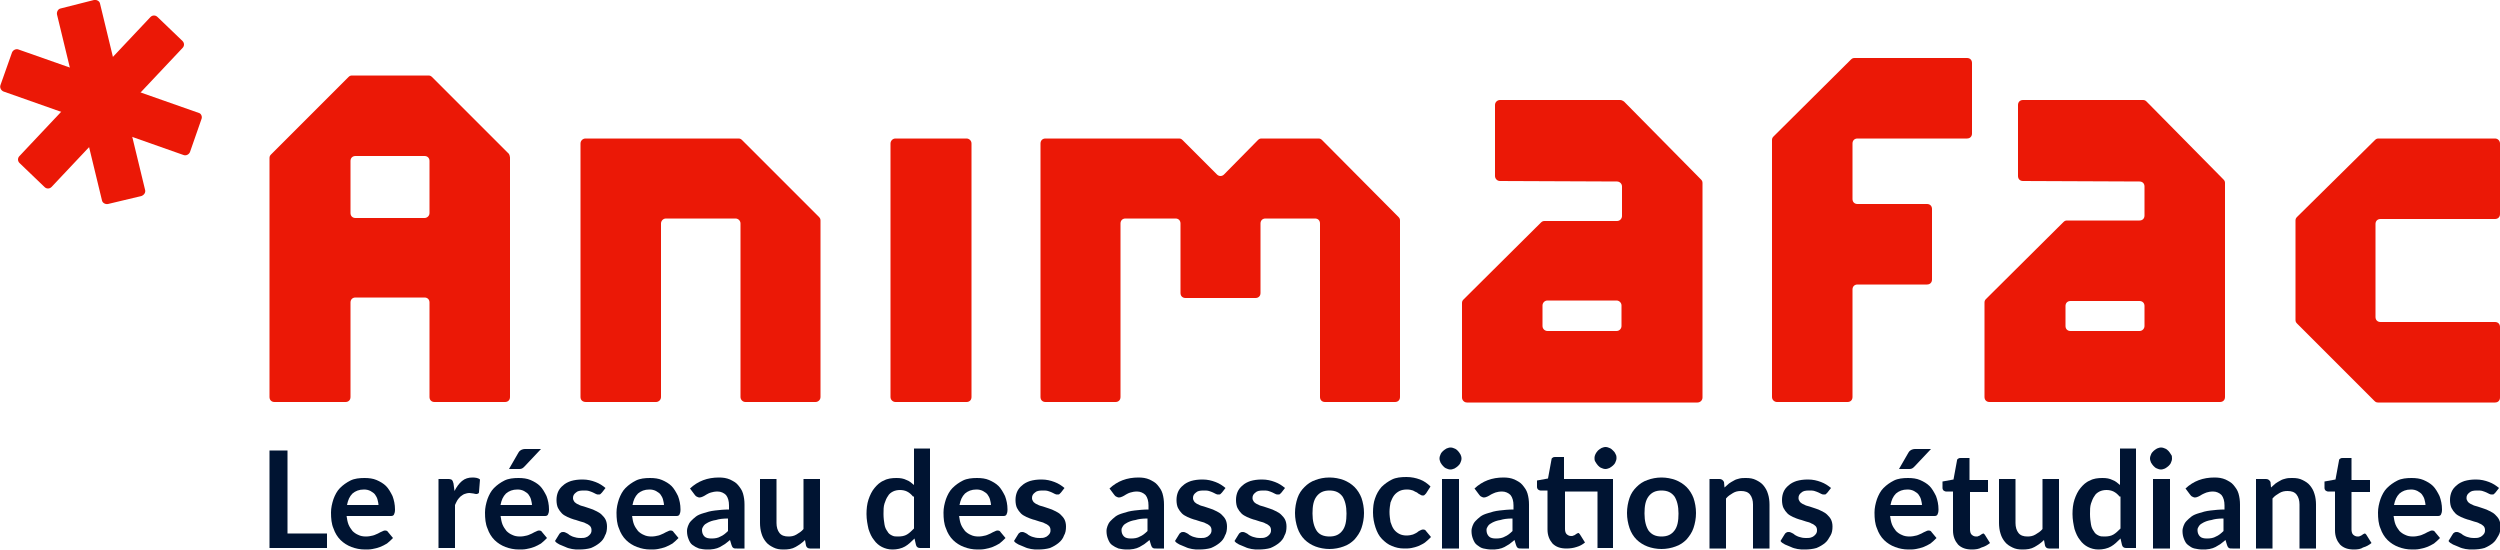
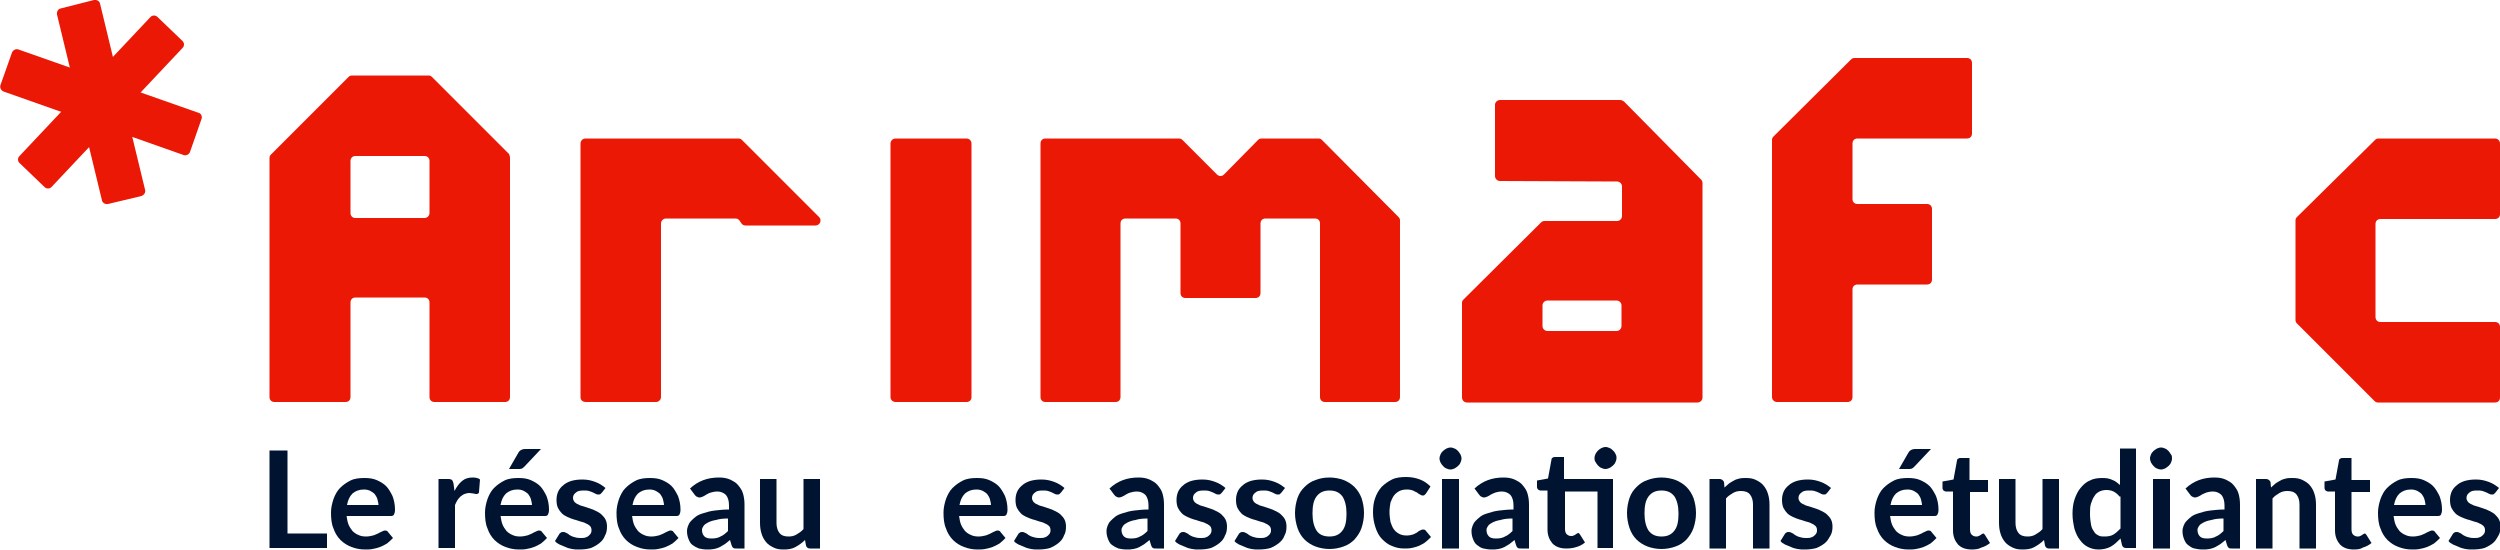
<svg xmlns="http://www.w3.org/2000/svg" version="1.1" id="Calque_1" x="0px" y="0px" viewBox="0 0 500 109.9" style="enable-background:new 0 0 500 109.9;" xml:space="preserve">
  <style type="text/css">
	.st0{fill:#001432;}
	.st1{fill:#EB1806;}
</style>
  <g>
    <g>
      <path class="st0" d="M65.4,106.6v3H53.9V90.1h3.6v16.6H65.4z" />
      <path class="st0" d="M69.3,103.1c0.1,0.7,0.2,1.3,0.4,1.8c0.2,0.5,0.5,0.9,0.8,1.3c0.3,0.3,0.7,0.6,1.2,0.8    c0.4,0.2,0.9,0.3,1.5,0.3c0.5,0,1-0.1,1.4-0.2c0.4-0.1,0.7-0.3,1-0.4c0.3-0.2,0.6-0.3,0.8-0.4c0.2-0.1,0.4-0.2,0.6-0.2    c0.3,0,0.5,0.1,0.6,0.3l1,1.2c-0.4,0.4-0.8,0.8-1.2,1.1c-0.5,0.3-0.9,0.5-1.4,0.7c-0.5,0.2-1,0.3-1.5,0.4c-0.5,0.1-1,0.1-1.5,0.1    c-1,0-1.9-0.2-2.7-0.5c-0.8-0.3-1.6-0.8-2.2-1.4c-0.6-0.6-1.1-1.4-1.4-2.3c-0.4-0.9-0.5-2-0.5-3.2c0-0.9,0.2-1.8,0.5-2.7    c0.3-0.8,0.7-1.6,1.3-2.2s1.3-1.1,2.1-1.5c0.8-0.4,1.8-0.5,2.8-0.5c0.9,0,1.7,0.1,2.4,0.4c0.7,0.3,1.4,0.7,1.9,1.2    c0.5,0.5,0.9,1.2,1.3,2c0.3,0.8,0.5,1.7,0.5,2.7c0,0.5-0.1,0.8-0.2,1c-0.1,0.2-0.3,0.3-0.6,0.3H69.3z M75.7,101.1    c0-0.4-0.1-0.8-0.2-1.2c-0.1-0.4-0.3-0.7-0.5-1c-0.2-0.3-0.6-0.5-0.9-0.7c-0.4-0.2-0.8-0.3-1.3-0.3c-1,0-1.7,0.3-2.3,0.8    c-0.6,0.6-0.9,1.3-1.1,2.3H75.7z" />
      <path class="st0" d="M90.9,98.2c0.4-0.8,0.9-1.5,1.5-2c0.6-0.5,1.3-0.7,2.1-0.7c0.6,0,1.2,0.1,1.5,0.4l-0.2,2.5    c0,0.2-0.1,0.3-0.2,0.3c-0.1,0.1-0.2,0.1-0.3,0.1c-0.1,0-0.3,0-0.6-0.1c-0.3,0-0.5-0.1-0.8-0.1c-0.4,0-0.7,0.1-1,0.2    c-0.3,0.1-0.5,0.3-0.8,0.5c-0.2,0.2-0.4,0.4-0.6,0.7c-0.2,0.3-0.3,0.6-0.5,1v8.6h-3.3V95.8h2c0.3,0,0.6,0.1,0.7,0.2    c0.1,0.1,0.2,0.3,0.3,0.7L90.9,98.2z" />
      <path class="st0" d="M100.1,103.1c0.1,0.7,0.2,1.3,0.4,1.8c0.2,0.5,0.5,0.9,0.8,1.3c0.3,0.3,0.7,0.6,1.2,0.8    c0.4,0.2,0.9,0.3,1.5,0.3c0.5,0,1-0.1,1.4-0.2c0.4-0.1,0.7-0.3,1-0.4c0.3-0.2,0.6-0.3,0.8-0.4c0.2-0.1,0.4-0.2,0.6-0.2    c0.3,0,0.5,0.1,0.6,0.3l1,1.2c-0.4,0.4-0.8,0.8-1.2,1.1c-0.5,0.3-0.9,0.5-1.4,0.7c-0.5,0.2-1,0.3-1.5,0.4c-0.5,0.1-1,0.1-1.5,0.1    c-1,0-1.9-0.2-2.7-0.5c-0.8-0.3-1.6-0.8-2.2-1.4c-0.6-0.6-1.1-1.4-1.4-2.3c-0.4-0.9-0.5-2-0.5-3.2c0-0.9,0.2-1.8,0.5-2.7    c0.3-0.8,0.7-1.6,1.3-2.2s1.3-1.1,2.1-1.5c0.8-0.4,1.8-0.5,2.8-0.5c0.9,0,1.7,0.1,2.4,0.4c0.7,0.3,1.4,0.7,1.9,1.2    c0.5,0.5,0.9,1.2,1.3,2c0.3,0.8,0.5,1.7,0.5,2.7c0,0.5-0.1,0.8-0.2,1c-0.1,0.2-0.3,0.3-0.6,0.3H100.1z M106.4,101.1    c0-0.4-0.1-0.8-0.2-1.2c-0.1-0.4-0.3-0.7-0.5-1c-0.2-0.3-0.6-0.5-0.9-0.7c-0.4-0.2-0.8-0.3-1.3-0.3c-1,0-1.7,0.3-2.3,0.8    c-0.6,0.6-0.9,1.3-1.1,2.3H106.4z M108.2,89.8l-3.3,3.5c-0.2,0.2-0.3,0.3-0.5,0.4c-0.2,0.1-0.4,0.1-0.6,0.1h-2l1.9-3.3    c0.1-0.2,0.3-0.4,0.5-0.5c0.2-0.1,0.5-0.2,0.8-0.2H108.2z" />
      <path class="st0" d="M120.4,98.5c-0.1,0.1-0.2,0.2-0.3,0.3c-0.1,0.1-0.2,0.1-0.4,0.1c-0.2,0-0.3,0-0.5-0.1    c-0.2-0.1-0.4-0.2-0.6-0.3c-0.2-0.1-0.5-0.2-0.8-0.3c-0.3-0.1-0.7-0.1-1.1-0.1c-0.7,0-1.2,0.1-1.5,0.4c-0.4,0.3-0.6,0.6-0.6,1.1    c0,0.3,0.1,0.5,0.3,0.8c0.2,0.2,0.5,0.4,0.8,0.5c0.3,0.2,0.7,0.3,1.1,0.4c0.4,0.1,0.8,0.3,1.2,0.4c0.4,0.1,0.8,0.3,1.2,0.5    c0.4,0.2,0.8,0.4,1.1,0.7c0.3,0.3,0.6,0.6,0.8,1c0.2,0.4,0.3,0.9,0.3,1.4c0,0.7-0.1,1.3-0.4,1.8c-0.2,0.6-0.6,1.1-1.1,1.5    c-0.5,0.4-1,0.7-1.7,1c-0.7,0.2-1.5,0.3-2.4,0.3c-0.5,0-0.9,0-1.4-0.1s-0.9-0.2-1.3-0.4c-0.4-0.2-0.8-0.3-1.2-0.5    c-0.4-0.2-0.7-0.4-0.9-0.7l0.8-1.3c0.1-0.2,0.2-0.3,0.4-0.4c0.1-0.1,0.3-0.1,0.5-0.1c0.2,0,0.4,0.1,0.6,0.2    c0.2,0.1,0.4,0.2,0.6,0.4c0.2,0.1,0.5,0.3,0.9,0.4c0.3,0.1,0.7,0.2,1.3,0.2c0.4,0,0.7,0,1-0.1c0.3-0.1,0.5-0.2,0.7-0.4    c0.2-0.2,0.3-0.3,0.4-0.5c0.1-0.2,0.1-0.4,0.1-0.6c0-0.3-0.1-0.6-0.3-0.8c-0.2-0.2-0.5-0.4-0.8-0.5c-0.3-0.2-0.7-0.3-1.1-0.4    c-0.4-0.1-0.8-0.3-1.3-0.4c-0.4-0.1-0.8-0.3-1.3-0.5c-0.4-0.2-0.8-0.4-1.1-0.7c-0.3-0.3-0.6-0.7-0.8-1.1c-0.2-0.4-0.3-1-0.3-1.6    c0-0.6,0.1-1.1,0.3-1.6c0.2-0.5,0.6-1,1-1.3c0.4-0.4,1-0.7,1.6-0.9c0.7-0.2,1.4-0.3,2.3-0.3c1,0,1.8,0.2,2.6,0.5    c0.8,0.3,1.4,0.7,2,1.2L120.4,98.5z" />
      <path class="st0" d="M126.4,103.1c0.1,0.7,0.2,1.3,0.4,1.8c0.2,0.5,0.5,0.9,0.8,1.3c0.3,0.3,0.7,0.6,1.2,0.8    c0.4,0.2,0.9,0.3,1.5,0.3c0.5,0,1-0.1,1.4-0.2c0.4-0.1,0.7-0.3,1-0.4c0.3-0.2,0.6-0.3,0.8-0.4c0.2-0.1,0.4-0.2,0.6-0.2    c0.3,0,0.5,0.1,0.6,0.3l1,1.2c-0.4,0.4-0.8,0.8-1.2,1.1c-0.5,0.3-0.9,0.5-1.4,0.7c-0.5,0.2-1,0.3-1.5,0.4c-0.5,0.1-1,0.1-1.5,0.1    c-1,0-1.9-0.2-2.7-0.5c-0.8-0.3-1.6-0.8-2.2-1.4c-0.6-0.6-1.1-1.4-1.4-2.3c-0.4-0.9-0.5-2-0.5-3.2c0-0.9,0.2-1.8,0.5-2.7    c0.3-0.8,0.7-1.6,1.3-2.2s1.3-1.1,2.1-1.5c0.8-0.4,1.8-0.5,2.8-0.5c0.9,0,1.7,0.1,2.4,0.4c0.7,0.3,1.4,0.7,1.9,1.2    c0.5,0.5,0.9,1.2,1.3,2c0.3,0.8,0.5,1.7,0.5,2.7c0,0.5-0.1,0.8-0.2,1c-0.1,0.2-0.3,0.3-0.6,0.3H126.4z M132.8,101.1    c0-0.4-0.1-0.8-0.2-1.2c-0.1-0.4-0.3-0.7-0.5-1c-0.2-0.3-0.6-0.5-0.9-0.7c-0.4-0.2-0.8-0.3-1.3-0.3c-1,0-1.7,0.3-2.3,0.8    c-0.6,0.6-0.9,1.3-1.1,2.3H132.8z" />
      <path class="st0" d="M138,97.7c1.6-1.5,3.5-2.2,5.8-2.2c0.8,0,1.5,0.1,2.2,0.4c0.6,0.3,1.2,0.6,1.6,1.1c0.4,0.5,0.8,1,1,1.7    c0.2,0.7,0.3,1.4,0.3,2.2v8.8h-1.5c-0.3,0-0.6,0-0.7-0.1c-0.2-0.1-0.3-0.3-0.4-0.6l-0.3-1c-0.4,0.3-0.7,0.6-1,0.8    c-0.3,0.2-0.7,0.4-1,0.6c-0.4,0.2-0.7,0.3-1.2,0.4s-0.9,0.1-1.4,0.1c-0.6,0-1.1-0.1-1.6-0.2c-0.5-0.2-0.9-0.4-1.3-0.7    c-0.4-0.3-0.6-0.7-0.8-1.2c-0.2-0.5-0.3-1-0.3-1.6c0-0.4,0.1-0.7,0.2-1c0.1-0.3,0.3-0.7,0.6-1c0.3-0.3,0.6-0.6,1-0.9    c0.4-0.3,0.9-0.5,1.6-0.7c0.6-0.2,1.3-0.4,2.2-0.5c0.8-0.1,1.8-0.2,2.8-0.2v-0.8c0-0.9-0.2-1.6-0.6-2.1c-0.4-0.4-1-0.7-1.7-0.7    c-0.5,0-1,0.1-1.3,0.2c-0.4,0.1-0.7,0.3-0.9,0.4c-0.3,0.2-0.5,0.3-0.7,0.4c-0.2,0.1-0.5,0.2-0.7,0.2c-0.2,0-0.4-0.1-0.6-0.2    c-0.2-0.1-0.3-0.3-0.4-0.4L138,97.7z M145.6,103.7c-1,0-1.8,0.1-2.4,0.3c-0.7,0.1-1.2,0.3-1.6,0.5c-0.4,0.2-0.7,0.4-0.9,0.7    c-0.2,0.3-0.3,0.5-0.3,0.8c0,0.6,0.2,1,0.5,1.3c0.3,0.3,0.8,0.4,1.4,0.4c0.7,0,1.3-0.1,1.8-0.4c0.5-0.2,1-0.6,1.5-1.1V103.7z" />
      <path class="st0" d="M164,95.8v13.9h-2c-0.4,0-0.7-0.2-0.8-0.6l-0.2-1.1c-0.6,0.6-1.2,1-1.9,1.4c-0.7,0.4-1.5,0.5-2.4,0.5    c-0.8,0-1.4-0.1-2-0.4c-0.6-0.3-1.1-0.6-1.5-1.1c-0.4-0.5-0.7-1-0.9-1.7c-0.2-0.6-0.3-1.4-0.3-2.1v-8.8h3.3v8.8    c0,0.8,0.2,1.5,0.6,2c0.4,0.5,1,0.7,1.8,0.7c0.6,0,1.1-0.1,1.6-0.4s1-0.6,1.4-1.1v-10H164z" />
-       <path class="st0" d="M186,89.5v20.1h-2c-0.4,0-0.7-0.2-0.8-0.6l-0.3-1.3c-0.6,0.6-1.2,1.2-1.9,1.6s-1.6,0.6-2.5,0.6    c-0.8,0-1.5-0.2-2.1-0.5s-1.2-0.8-1.6-1.4c-0.5-0.6-0.8-1.3-1.1-2.2c-0.2-0.9-0.4-1.9-0.4-3c0-1,0.1-2,0.4-2.9s0.7-1.7,1.2-2.3    s1.1-1.2,1.9-1.5c0.7-0.4,1.6-0.5,2.5-0.5c0.8,0,1.4,0.1,2,0.4c0.6,0.2,1,0.6,1.5,1v-7.3H186z M182.6,99.3c-0.4-0.5-0.8-0.8-1.2-1    c-0.4-0.2-0.9-0.3-1.4-0.3c-0.5,0-1,0.1-1.4,0.3c-0.4,0.2-0.8,0.5-1,0.9c-0.3,0.4-0.5,0.9-0.7,1.5c-0.2,0.6-0.2,1.3-0.2,2.1    c0,0.8,0.1,1.5,0.2,2.1c0.1,0.6,0.3,1,0.6,1.4c0.2,0.4,0.5,0.6,0.9,0.8c0.4,0.2,0.7,0.2,1.2,0.2c0.7,0,1.3-0.1,1.8-0.4    s0.9-0.7,1.4-1.2V99.3z" />
      <path class="st0" d="M191.8,103.1c0.1,0.7,0.2,1.3,0.4,1.8c0.2,0.5,0.5,0.9,0.8,1.3c0.3,0.3,0.7,0.6,1.2,0.8    c0.4,0.2,0.9,0.3,1.5,0.3c0.5,0,1-0.1,1.4-0.2c0.4-0.1,0.7-0.3,1-0.4c0.3-0.2,0.6-0.3,0.8-0.4c0.2-0.1,0.4-0.2,0.6-0.2    c0.3,0,0.5,0.1,0.6,0.3l1,1.2c-0.4,0.4-0.8,0.8-1.2,1.1c-0.5,0.3-0.9,0.5-1.4,0.7c-0.5,0.2-1,0.3-1.5,0.4c-0.5,0.1-1,0.1-1.5,0.1    c-1,0-1.9-0.2-2.7-0.5c-0.8-0.3-1.6-0.8-2.2-1.4c-0.6-0.6-1.1-1.4-1.4-2.3c-0.4-0.9-0.5-2-0.5-3.2c0-0.9,0.2-1.8,0.5-2.7    c0.3-0.8,0.7-1.6,1.3-2.2s1.3-1.1,2.1-1.5c0.8-0.4,1.8-0.5,2.8-0.5c0.9,0,1.7,0.1,2.4,0.4c0.7,0.3,1.4,0.7,1.9,1.2    c0.5,0.5,0.9,1.2,1.3,2c0.3,0.8,0.5,1.7,0.5,2.7c0,0.5-0.1,0.8-0.2,1c-0.1,0.2-0.3,0.3-0.6,0.3H191.8z M198.2,101.1    c0-0.4-0.1-0.8-0.2-1.2c-0.1-0.4-0.3-0.7-0.5-1c-0.2-0.3-0.6-0.5-0.9-0.7c-0.4-0.2-0.8-0.3-1.3-0.3c-1,0-1.7,0.3-2.3,0.8    c-0.6,0.6-0.9,1.3-1.1,2.3H198.2z" />
      <path class="st0" d="M212.2,98.5c-0.1,0.1-0.2,0.2-0.3,0.3c-0.1,0.1-0.2,0.1-0.4,0.1c-0.2,0-0.3,0-0.5-0.1    c-0.2-0.1-0.4-0.2-0.6-0.3c-0.2-0.1-0.5-0.2-0.8-0.3c-0.3-0.1-0.7-0.1-1.1-0.1c-0.7,0-1.2,0.1-1.5,0.4c-0.4,0.3-0.6,0.6-0.6,1.1    c0,0.3,0.1,0.5,0.3,0.8c0.2,0.2,0.5,0.4,0.8,0.5c0.3,0.2,0.7,0.3,1.1,0.4c0.4,0.1,0.8,0.3,1.2,0.4c0.4,0.1,0.8,0.3,1.2,0.5    c0.4,0.2,0.8,0.4,1.1,0.7c0.3,0.3,0.6,0.6,0.8,1c0.2,0.4,0.3,0.9,0.3,1.4c0,0.7-0.1,1.3-0.4,1.8c-0.2,0.6-0.6,1.1-1.1,1.5    c-0.5,0.4-1,0.7-1.7,1c-0.7,0.2-1.5,0.3-2.4,0.3c-0.5,0-0.9,0-1.4-0.1s-0.9-0.2-1.3-0.4c-0.4-0.2-0.8-0.3-1.2-0.5    c-0.4-0.2-0.7-0.4-0.9-0.7l0.8-1.3c0.1-0.2,0.2-0.3,0.4-0.4c0.1-0.1,0.3-0.1,0.5-0.1c0.2,0,0.4,0.1,0.6,0.2    c0.2,0.1,0.4,0.2,0.6,0.4c0.2,0.1,0.5,0.3,0.9,0.4c0.3,0.1,0.7,0.2,1.3,0.2c0.4,0,0.7,0,1-0.1c0.3-0.1,0.5-0.2,0.7-0.4    c0.2-0.2,0.3-0.3,0.4-0.5c0.1-0.2,0.1-0.4,0.1-0.6c0-0.3-0.1-0.6-0.3-0.8c-0.2-0.2-0.5-0.4-0.8-0.5c-0.3-0.2-0.7-0.3-1.1-0.4    c-0.4-0.1-0.8-0.3-1.3-0.4c-0.4-0.1-0.8-0.3-1.3-0.5c-0.4-0.2-0.8-0.4-1.1-0.7c-0.3-0.3-0.6-0.7-0.8-1.1c-0.2-0.4-0.3-1-0.3-1.6    c0-0.6,0.1-1.1,0.3-1.6c0.2-0.5,0.6-1,1-1.3c0.4-0.4,1-0.7,1.6-0.9c0.7-0.2,1.4-0.3,2.3-0.3c1,0,1.8,0.2,2.6,0.5    c0.8,0.3,1.4,0.7,2,1.2L212.2,98.5z" />
      <path class="st0" d="M221.9,97.7c1.6-1.5,3.5-2.2,5.8-2.2c0.8,0,1.5,0.1,2.2,0.4c0.6,0.3,1.2,0.6,1.6,1.1c0.4,0.5,0.8,1,1,1.7    c0.2,0.7,0.3,1.4,0.3,2.2v8.8h-1.5c-0.3,0-0.6,0-0.7-0.1c-0.2-0.1-0.3-0.3-0.4-0.6l-0.3-1c-0.4,0.3-0.7,0.6-1,0.8    c-0.3,0.2-0.7,0.4-1,0.6c-0.4,0.2-0.7,0.3-1.2,0.4s-0.9,0.1-1.4,0.1c-0.6,0-1.1-0.1-1.6-0.2c-0.5-0.2-0.9-0.4-1.3-0.7    c-0.4-0.3-0.6-0.7-0.8-1.2c-0.2-0.5-0.3-1-0.3-1.6c0-0.4,0.1-0.7,0.2-1c0.1-0.3,0.3-0.7,0.6-1c0.3-0.3,0.6-0.6,1-0.9    c0.4-0.3,0.9-0.5,1.6-0.7c0.6-0.2,1.3-0.4,2.2-0.5c0.8-0.1,1.8-0.2,2.8-0.2v-0.8c0-0.9-0.2-1.6-0.6-2.1c-0.4-0.4-1-0.7-1.7-0.7    c-0.5,0-1,0.1-1.3,0.2c-0.4,0.1-0.7,0.3-0.9,0.4c-0.3,0.2-0.5,0.3-0.7,0.4c-0.2,0.1-0.5,0.2-0.7,0.2c-0.2,0-0.4-0.1-0.6-0.2    c-0.2-0.1-0.3-0.3-0.4-0.4L221.9,97.7z M229.5,103.7c-1,0-1.8,0.1-2.4,0.3c-0.7,0.1-1.2,0.3-1.6,0.5c-0.4,0.2-0.7,0.4-0.9,0.7    c-0.2,0.3-0.3,0.5-0.3,0.8c0,0.6,0.2,1,0.5,1.3c0.3,0.3,0.8,0.4,1.4,0.4c0.7,0,1.3-0.1,1.8-0.4c0.5-0.2,1-0.6,1.5-1.1V103.7z" />
      <path class="st0" d="M244.4,98.5c-0.1,0.1-0.2,0.2-0.3,0.3c-0.1,0.1-0.2,0.1-0.4,0.1c-0.2,0-0.3,0-0.5-0.1    c-0.2-0.1-0.4-0.2-0.6-0.3c-0.2-0.1-0.5-0.2-0.8-0.3s-0.7-0.1-1.1-0.1c-0.7,0-1.2,0.1-1.5,0.4c-0.4,0.3-0.6,0.6-0.6,1.1    c0,0.3,0.1,0.5,0.3,0.8c0.2,0.2,0.5,0.4,0.8,0.5c0.3,0.2,0.7,0.3,1.1,0.4c0.4,0.1,0.8,0.3,1.2,0.4c0.4,0.1,0.8,0.3,1.2,0.5    c0.4,0.2,0.8,0.4,1.1,0.7c0.3,0.3,0.6,0.6,0.8,1c0.2,0.4,0.3,0.9,0.3,1.4c0,0.7-0.1,1.3-0.4,1.8c-0.2,0.6-0.6,1.1-1.1,1.5    c-0.5,0.4-1,0.7-1.7,1c-0.7,0.2-1.5,0.3-2.4,0.3c-0.5,0-0.9,0-1.4-0.1s-0.9-0.2-1.3-0.4c-0.4-0.2-0.8-0.3-1.2-0.5    c-0.4-0.2-0.7-0.4-0.9-0.7l0.8-1.3c0.1-0.2,0.2-0.3,0.4-0.4c0.1-0.1,0.3-0.1,0.5-0.1c0.2,0,0.4,0.1,0.6,0.2    c0.2,0.1,0.4,0.2,0.6,0.4c0.2,0.1,0.5,0.3,0.9,0.4c0.3,0.1,0.7,0.2,1.3,0.2c0.4,0,0.7,0,1-0.1c0.3-0.1,0.5-0.2,0.7-0.4    c0.2-0.2,0.3-0.3,0.4-0.5c0.1-0.2,0.1-0.4,0.1-0.6c0-0.3-0.1-0.6-0.3-0.8c-0.2-0.2-0.5-0.4-0.8-0.5c-0.3-0.2-0.7-0.3-1.1-0.4    c-0.4-0.1-0.8-0.3-1.3-0.4c-0.4-0.1-0.8-0.3-1.3-0.5c-0.4-0.2-0.8-0.4-1.1-0.7c-0.3-0.3-0.6-0.7-0.8-1.1c-0.2-0.4-0.3-1-0.3-1.6    c0-0.6,0.1-1.1,0.3-1.6c0.2-0.5,0.6-1,1-1.3c0.4-0.4,1-0.7,1.6-0.9c0.7-0.2,1.4-0.3,2.3-0.3c1,0,1.8,0.2,2.6,0.5    c0.8,0.3,1.4,0.7,2,1.2L244.4,98.5z" />
      <path class="st0" d="M256.3,98.5c-0.1,0.1-0.2,0.2-0.3,0.3c-0.1,0.1-0.2,0.1-0.4,0.1c-0.2,0-0.3,0-0.5-0.1    c-0.2-0.1-0.4-0.2-0.6-0.3c-0.2-0.1-0.5-0.2-0.8-0.3c-0.3-0.1-0.7-0.1-1.1-0.1c-0.7,0-1.2,0.1-1.5,0.4c-0.4,0.3-0.6,0.6-0.6,1.1    c0,0.3,0.1,0.5,0.3,0.8c0.2,0.2,0.5,0.4,0.8,0.5c0.3,0.2,0.7,0.3,1.1,0.4c0.4,0.1,0.8,0.3,1.2,0.4c0.4,0.1,0.8,0.3,1.2,0.5    c0.4,0.2,0.8,0.4,1.1,0.7c0.3,0.3,0.6,0.6,0.8,1c0.2,0.4,0.3,0.9,0.3,1.4c0,0.7-0.1,1.3-0.4,1.8c-0.2,0.6-0.6,1.1-1.1,1.5    c-0.5,0.4-1,0.7-1.7,1c-0.7,0.2-1.5,0.3-2.4,0.3c-0.5,0-0.9,0-1.4-0.1s-0.9-0.2-1.3-0.4c-0.4-0.2-0.8-0.3-1.2-0.5    c-0.4-0.2-0.7-0.4-0.9-0.7l0.8-1.3c0.1-0.2,0.2-0.3,0.4-0.4c0.1-0.1,0.3-0.1,0.5-0.1c0.2,0,0.4,0.1,0.6,0.2    c0.2,0.1,0.4,0.2,0.6,0.4c0.2,0.1,0.5,0.3,0.9,0.4c0.3,0.1,0.7,0.2,1.3,0.2c0.4,0,0.7,0,1-0.1c0.3-0.1,0.5-0.2,0.7-0.4    c0.2-0.2,0.3-0.3,0.4-0.5c0.1-0.2,0.1-0.4,0.1-0.6c0-0.3-0.1-0.6-0.3-0.8c-0.2-0.2-0.5-0.4-0.8-0.5c-0.3-0.2-0.7-0.3-1.1-0.4    c-0.4-0.1-0.8-0.3-1.3-0.4c-0.4-0.1-0.8-0.3-1.3-0.5c-0.4-0.2-0.8-0.4-1.1-0.7c-0.3-0.3-0.6-0.7-0.8-1.1c-0.2-0.4-0.3-1-0.3-1.6    c0-0.6,0.1-1.1,0.3-1.6c0.2-0.5,0.6-1,1-1.3c0.4-0.4,1-0.7,1.6-0.9c0.7-0.2,1.4-0.3,2.3-0.3c1,0,1.8,0.2,2.6,0.5    c0.8,0.3,1.4,0.7,2,1.2L256.3,98.5z" />
      <path class="st0" d="M265.9,95.5c1,0,2,0.2,2.8,0.5c0.8,0.3,1.6,0.8,2.2,1.4c0.6,0.6,1.1,1.4,1.4,2.2c0.3,0.9,0.5,1.9,0.5,3    c0,1.1-0.2,2.1-0.5,3c-0.3,0.9-0.8,1.6-1.4,2.3c-0.6,0.6-1.3,1.1-2.2,1.4c-0.8,0.3-1.8,0.5-2.8,0.5c-1,0-2-0.2-2.8-0.5    c-0.8-0.3-1.6-0.8-2.2-1.4c-0.6-0.6-1.1-1.4-1.4-2.3c-0.3-0.9-0.5-1.9-0.5-3c0-1.1,0.2-2.1,0.5-3c0.3-0.9,0.8-1.6,1.4-2.2    c0.6-0.6,1.3-1.1,2.2-1.4C263.9,95.7,264.8,95.5,265.9,95.5z M265.9,107.3c1.2,0,2-0.4,2.6-1.2s0.8-1.9,0.8-3.4    c0-1.5-0.3-2.6-0.8-3.4c-0.6-0.8-1.4-1.2-2.6-1.2c-1.2,0-2,0.4-2.6,1.2c-0.6,0.8-0.8,1.9-0.8,3.4c0,1.5,0.3,2.6,0.8,3.4    C263.8,106.9,264.7,107.3,265.9,107.3z" />
      <path class="st0" d="M285.2,98.7c-0.1,0.1-0.2,0.2-0.3,0.3c-0.1,0.1-0.2,0.1-0.4,0.1c-0.2,0-0.3-0.1-0.5-0.2    c-0.2-0.1-0.4-0.2-0.6-0.4c-0.2-0.1-0.5-0.2-0.8-0.4c-0.3-0.1-0.7-0.2-1.2-0.2c-0.6,0-1.1,0.1-1.5,0.3c-0.4,0.2-0.8,0.5-1.1,0.9    c-0.3,0.4-0.5,0.9-0.7,1.4c-0.1,0.6-0.2,1.2-0.2,1.9c0,0.7,0.1,1.4,0.2,2c0.2,0.6,0.4,1.1,0.7,1.5c0.3,0.4,0.7,0.7,1.1,0.9    c0.4,0.2,0.9,0.3,1.4,0.3c0.5,0,1-0.1,1.3-0.2c0.3-0.1,0.6-0.3,0.8-0.4c0.2-0.2,0.4-0.3,0.6-0.4c0.2-0.1,0.4-0.2,0.6-0.2    c0.3,0,0.5,0.1,0.6,0.3l1,1.2c-0.4,0.4-0.8,0.8-1.2,1.1c-0.4,0.3-0.9,0.5-1.3,0.7c-0.5,0.2-0.9,0.3-1.4,0.4    c-0.5,0.1-1,0.1-1.5,0.1c-0.9,0-1.7-0.2-2.4-0.5c-0.8-0.3-1.4-0.8-2-1.4c-0.6-0.6-1-1.4-1.3-2.3c-0.3-0.9-0.5-1.9-0.5-3    c0-1,0.1-2,0.4-2.8c0.3-0.9,0.7-1.6,1.3-2.3c0.6-0.6,1.3-1.1,2.1-1.5c0.8-0.4,1.8-0.5,2.9-0.5c1,0,1.9,0.2,2.7,0.5    c0.8,0.3,1.5,0.8,2.1,1.4L285.2,98.7z" />
      <path class="st0" d="M292.3,91.7c0,0.3-0.1,0.6-0.2,0.8c-0.1,0.3-0.3,0.5-0.5,0.7c-0.2,0.2-0.4,0.3-0.7,0.5    c-0.3,0.1-0.5,0.2-0.8,0.2c-0.3,0-0.6-0.1-0.8-0.2c-0.3-0.1-0.5-0.3-0.7-0.5c-0.2-0.2-0.3-0.4-0.5-0.7c-0.1-0.3-0.2-0.5-0.2-0.8    c0-0.3,0.1-0.6,0.2-0.8c0.1-0.3,0.3-0.5,0.5-0.7c0.2-0.2,0.4-0.3,0.7-0.5c0.3-0.1,0.5-0.2,0.8-0.2c0.3,0,0.6,0.1,0.8,0.2    c0.3,0.1,0.5,0.3,0.7,0.5c0.2,0.2,0.3,0.4,0.5,0.7C292.2,91.1,292.3,91.4,292.3,91.7z M291.8,95.8v13.9h-3.4V95.8H291.8z" />
      <path class="st0" d="M294.9,97.7c1.6-1.5,3.5-2.2,5.8-2.2c0.8,0,1.5,0.1,2.2,0.4c0.6,0.3,1.2,0.6,1.6,1.1c0.4,0.5,0.8,1,1,1.7    c0.2,0.7,0.3,1.4,0.3,2.2v8.8h-1.5c-0.3,0-0.6,0-0.7-0.1c-0.2-0.1-0.3-0.3-0.4-0.6l-0.3-1c-0.4,0.3-0.7,0.6-1,0.8    c-0.3,0.2-0.7,0.4-1,0.6c-0.4,0.2-0.7,0.3-1.2,0.4s-0.9,0.1-1.4,0.1c-0.6,0-1.1-0.1-1.6-0.2s-0.9-0.4-1.3-0.7    c-0.4-0.3-0.6-0.7-0.8-1.2c-0.2-0.5-0.3-1-0.3-1.6c0-0.4,0.1-0.7,0.2-1c0.1-0.3,0.3-0.7,0.6-1c0.3-0.3,0.6-0.6,1-0.9    c0.4-0.3,0.9-0.5,1.6-0.7c0.6-0.2,1.3-0.4,2.2-0.5c0.8-0.1,1.8-0.2,2.8-0.2v-0.8c0-0.9-0.2-1.6-0.6-2.1c-0.4-0.4-1-0.7-1.7-0.7    c-0.5,0-1,0.1-1.3,0.2s-0.7,0.3-0.9,0.4c-0.3,0.2-0.5,0.3-0.7,0.4c-0.2,0.1-0.5,0.2-0.7,0.2c-0.2,0-0.4-0.1-0.6-0.2    c-0.2-0.1-0.3-0.3-0.4-0.4L294.9,97.7z M302.5,103.7c-1,0-1.8,0.1-2.4,0.3c-0.7,0.1-1.2,0.3-1.6,0.5c-0.4,0.2-0.7,0.4-0.9,0.7    c-0.2,0.3-0.3,0.5-0.3,0.8c0,0.6,0.2,1,0.5,1.3c0.3,0.3,0.8,0.4,1.4,0.4c0.7,0,1.3-0.1,1.8-0.4c0.5-0.2,1-0.6,1.5-1.1V103.7z" />
      <path class="st0" d="M322.8,109.6h-3.3V98.3H313v7.5c0,0.4,0.1,0.8,0.3,1c0.2,0.2,0.5,0.4,0.9,0.4c0.2,0,0.4,0,0.5-0.1    c0.1,0,0.3-0.1,0.4-0.2c0.1-0.1,0.2-0.1,0.3-0.2c0.1,0,0.2-0.1,0.2-0.1c0.1,0,0.2,0,0.2,0.1c0.1,0,0.1,0.1,0.2,0.2l1,1.6    c-0.5,0.4-1,0.7-1.7,0.9c-0.6,0.2-1.3,0.3-2,0.3c-1.2,0-2.1-0.3-2.8-1c-0.6-0.7-1-1.6-1-2.8v-7.8h-1.4c-0.2,0-0.3-0.1-0.5-0.2    c-0.1-0.1-0.2-0.3-0.2-0.5v-1.3l2.2-0.4l0.7-3.8c0-0.2,0.1-0.3,0.3-0.4c0.1-0.1,0.3-0.1,0.5-0.1h1.7v4.4h9.8V109.6z M323.3,91.6    c0,0.3-0.1,0.6-0.2,0.8c-0.1,0.3-0.3,0.5-0.5,0.7c-0.2,0.2-0.4,0.3-0.7,0.5c-0.3,0.1-0.5,0.2-0.8,0.2c-0.3,0-0.6-0.1-0.8-0.2    c-0.3-0.1-0.5-0.3-0.7-0.5c-0.2-0.2-0.3-0.4-0.5-0.7s-0.2-0.5-0.2-0.8c0-0.3,0.1-0.6,0.2-0.8s0.3-0.5,0.5-0.7    c0.2-0.2,0.4-0.3,0.7-0.5c0.3-0.1,0.5-0.2,0.8-0.2c0.3,0,0.6,0.1,0.8,0.2c0.3,0.1,0.5,0.3,0.7,0.5c0.2,0.2,0.4,0.4,0.5,0.7    C323.3,91.1,323.3,91.4,323.3,91.6z" />
      <path class="st0" d="M332.3,95.5c1,0,2,0.2,2.8,0.5c0.8,0.3,1.6,0.8,2.2,1.4c0.6,0.6,1.1,1.4,1.4,2.2c0.3,0.9,0.5,1.9,0.5,3    c0,1.1-0.2,2.1-0.5,3c-0.3,0.9-0.8,1.6-1.4,2.3c-0.6,0.6-1.3,1.1-2.2,1.4c-0.8,0.3-1.8,0.5-2.8,0.5c-1,0-2-0.2-2.8-0.5    c-0.8-0.3-1.6-0.8-2.2-1.4c-0.6-0.6-1.1-1.4-1.4-2.3c-0.3-0.9-0.5-1.9-0.5-3c0-1.1,0.2-2.1,0.5-3c0.3-0.9,0.8-1.6,1.4-2.2    c0.6-0.6,1.3-1.1,2.2-1.4C330.3,95.7,331.3,95.5,332.3,95.5z M332.3,107.3c1.2,0,2-0.4,2.6-1.2s0.8-1.9,0.8-3.4    c0-1.5-0.3-2.6-0.8-3.4c-0.6-0.8-1.4-1.2-2.6-1.2c-1.2,0-2,0.4-2.6,1.2c-0.6,0.8-0.8,1.9-0.8,3.4c0,1.5,0.3,2.6,0.8,3.4    C330.3,106.9,331.1,107.3,332.3,107.3z" />
      <path class="st0" d="M344.9,97.5c0.3-0.3,0.6-0.5,0.9-0.8c0.3-0.2,0.6-0.4,1-0.6c0.3-0.2,0.7-0.3,1.1-0.4c0.4-0.1,0.8-0.1,1.3-0.1    c0.8,0,1.4,0.1,2,0.4c0.6,0.3,1.1,0.6,1.5,1.1c0.4,0.5,0.7,1,0.9,1.7c0.2,0.6,0.3,1.4,0.3,2.1v8.8h-3.3v-8.8c0-0.8-0.2-1.5-0.6-2    c-0.4-0.5-1-0.7-1.8-0.7c-0.6,0-1.1,0.1-1.6,0.4c-0.5,0.3-1,0.6-1.4,1.1v10h-3.3V95.8h2c0.4,0,0.7,0.2,0.9,0.6L344.9,97.5z" />
      <path class="st0" d="M365.5,98.5c-0.1,0.1-0.2,0.2-0.3,0.3c-0.1,0.1-0.2,0.1-0.4,0.1c-0.2,0-0.3,0-0.5-0.1    c-0.2-0.1-0.4-0.2-0.6-0.3c-0.2-0.1-0.5-0.2-0.8-0.3c-0.3-0.1-0.7-0.1-1.1-0.1c-0.7,0-1.2,0.1-1.5,0.4c-0.4,0.3-0.6,0.6-0.6,1.1    c0,0.3,0.1,0.5,0.3,0.8c0.2,0.2,0.5,0.4,0.8,0.5c0.3,0.2,0.7,0.3,1.1,0.4c0.4,0.1,0.8,0.3,1.2,0.4c0.4,0.1,0.8,0.3,1.2,0.5    c0.4,0.2,0.8,0.4,1.1,0.7c0.3,0.3,0.6,0.6,0.8,1c0.2,0.4,0.3,0.9,0.3,1.4c0,0.7-0.1,1.3-0.4,1.8s-0.6,1.1-1.1,1.5    c-0.5,0.4-1,0.7-1.7,1c-0.7,0.2-1.5,0.3-2.4,0.3c-0.5,0-0.9,0-1.4-0.1s-0.9-0.2-1.3-0.4c-0.4-0.2-0.8-0.3-1.2-0.5    c-0.4-0.2-0.7-0.4-0.9-0.7l0.8-1.3c0.1-0.2,0.2-0.3,0.4-0.4c0.1-0.1,0.3-0.1,0.5-0.1c0.2,0,0.4,0.1,0.6,0.2    c0.2,0.1,0.4,0.2,0.6,0.4c0.2,0.1,0.5,0.3,0.9,0.4c0.3,0.1,0.7,0.2,1.3,0.2c0.4,0,0.7,0,1-0.1c0.3-0.1,0.5-0.2,0.7-0.4    c0.2-0.2,0.3-0.3,0.4-0.5c0.1-0.2,0.1-0.4,0.1-0.6c0-0.3-0.1-0.6-0.3-0.8c-0.2-0.2-0.5-0.4-0.8-0.5c-0.3-0.2-0.7-0.3-1.1-0.4    c-0.4-0.1-0.8-0.3-1.3-0.4c-0.4-0.1-0.8-0.3-1.3-0.5c-0.4-0.2-0.8-0.4-1.1-0.7c-0.3-0.3-0.6-0.7-0.8-1.1c-0.2-0.4-0.3-1-0.3-1.6    c0-0.6,0.1-1.1,0.3-1.6c0.2-0.5,0.6-1,1-1.3c0.4-0.4,1-0.7,1.6-0.9c0.7-0.2,1.4-0.3,2.3-0.3c1,0,1.8,0.2,2.6,0.5    c0.8,0.3,1.4,0.7,2,1.2L365.5,98.5z" />
      <path class="st0" d="M378,103.1c0.1,0.7,0.2,1.3,0.4,1.8c0.2,0.5,0.5,0.9,0.8,1.3c0.3,0.3,0.7,0.6,1.2,0.8    c0.4,0.2,0.9,0.3,1.5,0.3c0.5,0,1-0.1,1.4-0.2c0.4-0.1,0.7-0.3,1-0.4c0.3-0.2,0.6-0.3,0.8-0.4c0.2-0.1,0.4-0.2,0.6-0.2    c0.3,0,0.5,0.1,0.6,0.3l1,1.2c-0.4,0.4-0.8,0.8-1.2,1.1c-0.5,0.3-0.9,0.5-1.4,0.7c-0.5,0.2-1,0.3-1.5,0.4c-0.5,0.1-1,0.1-1.5,0.1    c-1,0-1.9-0.2-2.7-0.5c-0.8-0.3-1.6-0.8-2.2-1.4c-0.6-0.6-1.1-1.4-1.4-2.3c-0.4-0.9-0.5-2-0.5-3.2c0-0.9,0.2-1.8,0.5-2.7    c0.3-0.8,0.7-1.6,1.3-2.2s1.3-1.1,2.1-1.5c0.8-0.4,1.8-0.5,2.8-0.5c0.9,0,1.7,0.1,2.4,0.4c0.7,0.3,1.4,0.7,1.9,1.2    c0.5,0.5,0.9,1.2,1.3,2c0.3,0.8,0.5,1.7,0.5,2.7c0,0.5-0.1,0.8-0.2,1c-0.1,0.2-0.3,0.3-0.6,0.3H378z M384.4,101.1    c0-0.4-0.1-0.8-0.2-1.2c-0.1-0.4-0.3-0.7-0.5-1c-0.2-0.3-0.6-0.5-0.9-0.7c-0.4-0.2-0.8-0.3-1.3-0.3c-1,0-1.7,0.3-2.3,0.8    c-0.6,0.6-0.9,1.3-1.1,2.3H384.4z M386.2,89.8l-3.3,3.5c-0.2,0.2-0.3,0.3-0.5,0.4c-0.2,0.1-0.4,0.1-0.6,0.1h-2l1.9-3.3    c0.1-0.2,0.3-0.4,0.5-0.5c0.2-0.1,0.5-0.2,0.8-0.2H386.2z" />
      <path class="st0" d="M394.4,109.9c-1.2,0-2.1-0.3-2.8-1c-0.6-0.7-1-1.6-1-2.8v-7.8h-1.4c-0.2,0-0.3-0.1-0.5-0.2    c-0.1-0.1-0.2-0.3-0.2-0.5v-1.3l2.2-0.4l0.7-3.8c0-0.2,0.1-0.3,0.3-0.4c0.1-0.1,0.3-0.1,0.5-0.1h1.7v4.4h3.7v2.4H394v7.5    c0,0.4,0.1,0.8,0.3,1s0.5,0.4,0.9,0.4c0.2,0,0.4,0,0.5-0.1c0.1,0,0.3-0.1,0.4-0.2c0.1-0.1,0.2-0.1,0.3-0.2c0.1,0,0.2-0.1,0.2-0.1    c0.1,0,0.2,0,0.2,0.1c0.1,0,0.1,0.1,0.2,0.2l1,1.6c-0.5,0.4-1,0.7-1.7,0.9C395.8,109.8,395.1,109.9,394.4,109.9z" />
      <path class="st0" d="M411.8,95.8v13.9h-2c-0.4,0-0.7-0.2-0.8-0.6l-0.2-1.1c-0.6,0.6-1.2,1-1.9,1.4s-1.5,0.5-2.4,0.5    c-0.8,0-1.4-0.1-2-0.4c-0.6-0.3-1.1-0.6-1.5-1.1c-0.4-0.5-0.7-1-0.9-1.7c-0.2-0.6-0.3-1.4-0.3-2.1v-8.8h3.3v8.8    c0,0.8,0.2,1.5,0.6,2c0.4,0.5,1,0.7,1.8,0.7c0.6,0,1.1-0.1,1.6-0.4s1-0.6,1.4-1.1v-10H411.8z" />
      <path class="st0" d="M427.2,89.5v20.1h-2c-0.4,0-0.7-0.2-0.8-0.6l-0.3-1.3c-0.6,0.6-1.2,1.2-1.9,1.6c-0.7,0.4-1.6,0.6-2.5,0.6    c-0.8,0-1.5-0.2-2.1-0.5s-1.2-0.8-1.6-1.4c-0.5-0.6-0.8-1.3-1.1-2.2c-0.2-0.9-0.4-1.9-0.4-3c0-1,0.1-2,0.4-2.9    c0.3-0.9,0.7-1.7,1.2-2.3c0.5-0.6,1.1-1.2,1.9-1.5c0.7-0.4,1.6-0.5,2.5-0.5c0.8,0,1.4,0.1,2,0.4c0.6,0.2,1,0.6,1.5,1v-7.3H427.2z     M423.9,99.3c-0.4-0.5-0.8-0.8-1.2-1c-0.4-0.2-0.9-0.3-1.4-0.3c-0.5,0-1,0.1-1.4,0.3c-0.4,0.2-0.8,0.5-1,0.9    c-0.3,0.4-0.5,0.9-0.7,1.5c-0.2,0.6-0.2,1.3-0.2,2.1c0,0.8,0.1,1.5,0.2,2.1c0.1,0.6,0.3,1,0.6,1.4c0.2,0.4,0.5,0.6,0.9,0.8    s0.7,0.2,1.2,0.2c0.7,0,1.3-0.1,1.8-0.4s0.9-0.7,1.4-1.2V99.3z" />
      <path class="st0" d="M434.4,91.7c0,0.3-0.1,0.6-0.2,0.8c-0.1,0.3-0.3,0.5-0.5,0.7c-0.2,0.2-0.4,0.3-0.7,0.5    c-0.3,0.1-0.5,0.2-0.8,0.2c-0.3,0-0.6-0.1-0.8-0.2c-0.3-0.1-0.5-0.3-0.7-0.5c-0.2-0.2-0.3-0.4-0.5-0.7c-0.1-0.3-0.2-0.5-0.2-0.8    c0-0.3,0.1-0.6,0.2-0.8c0.1-0.3,0.3-0.5,0.5-0.7c0.2-0.2,0.4-0.3,0.7-0.5c0.3-0.1,0.5-0.2,0.8-0.2c0.3,0,0.6,0.1,0.8,0.2    c0.3,0.1,0.5,0.3,0.7,0.5c0.2,0.2,0.3,0.4,0.5,0.7C434.4,91.1,434.4,91.4,434.4,91.7z M434,95.8v13.9h-3.4V95.8H434z" />
      <path class="st0" d="M437.1,97.7c1.6-1.5,3.5-2.2,5.8-2.2c0.8,0,1.5,0.1,2.2,0.4c0.6,0.3,1.2,0.6,1.6,1.1c0.4,0.5,0.8,1,1,1.7    c0.2,0.7,0.3,1.4,0.3,2.2v8.8h-1.5c-0.3,0-0.6,0-0.7-0.1c-0.2-0.1-0.3-0.3-0.4-0.6l-0.3-1c-0.4,0.3-0.7,0.6-1,0.8    c-0.3,0.2-0.7,0.4-1,0.6c-0.4,0.2-0.7,0.3-1.2,0.4s-0.9,0.1-1.4,0.1c-0.6,0-1.1-0.1-1.6-0.2s-0.9-0.4-1.3-0.7    c-0.4-0.3-0.6-0.7-0.8-1.2c-0.2-0.5-0.3-1-0.3-1.6c0-0.4,0.1-0.7,0.2-1c0.1-0.3,0.3-0.7,0.6-1c0.3-0.3,0.6-0.6,1-0.9    c0.4-0.3,0.9-0.5,1.6-0.7c0.6-0.2,1.3-0.4,2.2-0.5c0.8-0.1,1.8-0.2,2.8-0.2v-0.8c0-0.9-0.2-1.6-0.6-2.1c-0.4-0.4-1-0.7-1.7-0.7    c-0.5,0-1,0.1-1.3,0.2s-0.7,0.3-0.9,0.4c-0.3,0.2-0.5,0.3-0.7,0.4c-0.2,0.1-0.5,0.2-0.7,0.2c-0.2,0-0.4-0.1-0.6-0.2    c-0.2-0.1-0.3-0.3-0.4-0.4L437.1,97.7z M444.7,103.7c-1,0-1.8,0.1-2.4,0.3c-0.7,0.1-1.2,0.3-1.6,0.5c-0.4,0.2-0.7,0.4-0.9,0.7    c-0.2,0.3-0.3,0.5-0.3,0.8c0,0.6,0.2,1,0.5,1.3c0.3,0.3,0.8,0.4,1.4,0.4c0.7,0,1.3-0.1,1.8-0.4c0.5-0.2,1-0.6,1.5-1.1V103.7z" />
      <path class="st0" d="M454.2,97.5c0.3-0.3,0.6-0.5,0.9-0.8c0.3-0.2,0.6-0.4,1-0.6c0.3-0.2,0.7-0.3,1.1-0.4c0.4-0.1,0.8-0.1,1.3-0.1    c0.8,0,1.4,0.1,2,0.4c0.6,0.3,1.1,0.6,1.5,1.1c0.4,0.5,0.7,1,0.9,1.7c0.2,0.6,0.3,1.4,0.3,2.1v8.8h-3.3v-8.8c0-0.8-0.2-1.5-0.6-2    c-0.4-0.5-1-0.7-1.8-0.7c-0.6,0-1.1,0.1-1.6,0.4c-0.5,0.3-1,0.6-1.4,1.1v10h-3.3V95.8h2c0.4,0,0.7,0.2,0.9,0.6L454.2,97.5z" />
      <path class="st0" d="M470.8,109.9c-1.2,0-2.1-0.3-2.8-1c-0.6-0.7-1-1.6-1-2.8v-7.8h-1.4c-0.2,0-0.3-0.1-0.5-0.2    c-0.1-0.1-0.2-0.3-0.2-0.5v-1.3l2.2-0.4l0.7-3.8c0-0.2,0.1-0.3,0.3-0.4c0.1-0.1,0.3-0.1,0.5-0.1h1.7v4.4h3.7v2.4h-3.7v7.5    c0,0.4,0.1,0.8,0.3,1c0.2,0.2,0.5,0.4,0.9,0.4c0.2,0,0.4,0,0.5-0.1c0.1,0,0.3-0.1,0.4-0.2c0.1-0.1,0.2-0.1,0.3-0.2    c0.1,0,0.2-0.1,0.2-0.1c0.1,0,0.2,0,0.2,0.1c0.1,0,0.1,0.1,0.2,0.2l1,1.6c-0.5,0.4-1,0.7-1.7,0.9    C472.2,109.8,471.5,109.9,470.8,109.9z" />
      <path class="st0" d="M478.7,103.1c0.1,0.7,0.2,1.3,0.4,1.8c0.2,0.5,0.5,0.9,0.8,1.3c0.3,0.3,0.7,0.6,1.2,0.8    c0.4,0.2,0.9,0.3,1.5,0.3c0.5,0,1-0.1,1.4-0.2c0.4-0.1,0.7-0.3,1-0.4c0.3-0.2,0.6-0.3,0.8-0.4c0.2-0.1,0.4-0.2,0.6-0.2    c0.3,0,0.5,0.1,0.6,0.3l1,1.2c-0.4,0.4-0.8,0.8-1.2,1.1c-0.5,0.3-0.9,0.5-1.4,0.7c-0.5,0.2-1,0.3-1.5,0.4c-0.5,0.1-1,0.1-1.5,0.1    c-1,0-1.9-0.2-2.7-0.5c-0.8-0.3-1.6-0.8-2.2-1.4c-0.6-0.6-1.1-1.4-1.4-2.3c-0.4-0.9-0.5-2-0.5-3.2c0-0.9,0.2-1.8,0.5-2.7    c0.3-0.8,0.7-1.6,1.3-2.2s1.3-1.1,2.1-1.5c0.8-0.4,1.8-0.5,2.8-0.5c0.9,0,1.7,0.1,2.4,0.4c0.7,0.3,1.4,0.7,1.9,1.2    c0.5,0.5,0.9,1.2,1.3,2c0.3,0.8,0.5,1.7,0.5,2.7c0,0.5-0.1,0.8-0.2,1c-0.1,0.2-0.3,0.3-0.6,0.3H478.7z M485.1,101.1    c0-0.4-0.1-0.8-0.2-1.2c-0.1-0.4-0.3-0.7-0.5-1c-0.2-0.3-0.6-0.5-0.9-0.7c-0.4-0.2-0.8-0.3-1.3-0.3c-1,0-1.7,0.3-2.3,0.8    c-0.6,0.6-0.9,1.3-1.1,2.3H485.1z" />
      <path class="st0" d="M499.1,98.5c-0.1,0.1-0.2,0.2-0.3,0.3c-0.1,0.1-0.2,0.1-0.4,0.1c-0.2,0-0.3,0-0.5-0.1    c-0.2-0.1-0.4-0.2-0.6-0.3c-0.2-0.1-0.5-0.2-0.8-0.3s-0.7-0.1-1.1-0.1c-0.7,0-1.2,0.1-1.5,0.4c-0.4,0.3-0.6,0.6-0.6,1.1    c0,0.3,0.1,0.5,0.3,0.8c0.2,0.2,0.5,0.4,0.8,0.5c0.3,0.2,0.7,0.3,1.1,0.4c0.4,0.1,0.8,0.3,1.2,0.4c0.4,0.1,0.8,0.3,1.2,0.5    c0.4,0.2,0.8,0.4,1.1,0.7c0.3,0.3,0.6,0.6,0.8,1c0.2,0.4,0.3,0.9,0.3,1.4c0,0.7-0.1,1.3-0.4,1.8s-0.6,1.1-1.1,1.5    c-0.5,0.4-1,0.7-1.7,1c-0.7,0.2-1.5,0.3-2.4,0.3c-0.5,0-0.9,0-1.4-0.1c-0.5-0.1-0.9-0.2-1.3-0.4c-0.4-0.2-0.8-0.3-1.2-0.5    c-0.4-0.2-0.7-0.4-0.9-0.7l0.8-1.3c0.1-0.2,0.2-0.3,0.4-0.4c0.1-0.1,0.3-0.1,0.5-0.1c0.2,0,0.4,0.1,0.6,0.2    c0.2,0.1,0.4,0.2,0.6,0.4c0.2,0.1,0.5,0.3,0.9,0.4c0.3,0.1,0.7,0.2,1.3,0.2c0.4,0,0.7,0,1-0.1c0.3-0.1,0.5-0.2,0.7-0.4    c0.2-0.2,0.3-0.3,0.4-0.5c0.1-0.2,0.1-0.4,0.1-0.6c0-0.3-0.1-0.6-0.3-0.8c-0.2-0.2-0.5-0.4-0.8-0.5c-0.3-0.2-0.7-0.3-1.1-0.4    c-0.4-0.1-0.8-0.3-1.3-0.4c-0.4-0.1-0.8-0.3-1.3-0.5c-0.4-0.2-0.8-0.4-1.1-0.7c-0.3-0.3-0.6-0.7-0.8-1.1c-0.2-0.4-0.3-1-0.3-1.6    c0-0.6,0.1-1.1,0.3-1.6c0.2-0.5,0.6-1,1-1.3c0.4-0.4,1-0.7,1.6-0.9c0.7-0.2,1.4-0.3,2.3-0.3c1,0,1.8,0.2,2.6,0.5    c0.8,0.3,1.4,0.7,2,1.2L499.1,98.5z" />
    </g>
    <path class="st1" d="M101.8,30.8L86.4,15.4c-0.2-0.2-0.4-0.3-0.7-0.3H70.4c-0.3,0-0.5,0.1-0.7,0.3L54.2,30.9   c-0.2,0.2-0.3,0.4-0.3,0.7v47.8c0,0.6,0.4,1,1,1h14.2c0.6,0,1-0.4,1-1V60.5c0-0.6,0.4-1,1-1h13.8c0.6,0,1,0.4,1,1l0,18.9   c0,0.6,0.4,1,1,1h14.1c0.6,0,1-0.4,1-1V31.5C102,31.3,101.9,31,101.8,30.8z M84.9,43.6H71.1c-0.6,0-1-0.4-1-1V32.2c0-0.6,0.4-1,1-1   h13.8c0.6,0,1,0.4,1,1v10.4C85.9,43.2,85.4,43.6,84.9,43.6z" />
-     <path class="st1" d="M116.1,79.4V28.7c0-0.6,0.5-1,1-1h30.6c0.3,0,0.5,0.1,0.7,0.3l15.4,15.4c0.2,0.2,0.3,0.4,0.3,0.7v35.3   c0,0.6-0.5,1-1,1h-14c-0.6,0-1-0.5-1-1V44.7c0-0.6-0.5-1-1-1h-13.9c-0.6,0-1,0.5-1,1v34.7c0,0.6-0.5,1-1,1h-14   C116.5,80.4,116.1,80,116.1,79.4z" />
+     <path class="st1" d="M116.1,79.4V28.7c0-0.6,0.5-1,1-1h30.6c0.3,0,0.5,0.1,0.7,0.3l15.4,15.4c0.2,0.2,0.3,0.4,0.3,0.7c0,0.6-0.5,1-1,1h-14c-0.6,0-1-0.5-1-1V44.7c0-0.6-0.5-1-1-1h-13.9c-0.6,0-1,0.5-1,1v34.7c0,0.6-0.5,1-1,1h-14   C116.5,80.4,116.1,80,116.1,79.4z" />
    <path class="st1" d="M263.7,27.7h-11.4c-0.3,0-0.5,0.1-0.7,0.3l-6.8,6.9c-0.4,0.4-1,0.4-1.4,0l-6.9-6.9c-0.2-0.2-0.4-0.3-0.7-0.3   h-26.7c-0.6,0-1,0.4-1,1v50.7c0,0.6,0.4,1,1,1h14c0.6,0,1-0.4,1-1V44.7c0-0.6,0.4-1,1-1h10c0.6,0,1,0.4,1,1v13.9c0,0.6,0.4,1,1,1   h14c0.6,0,1-0.4,1-1V44.7c0-0.6,0.4-1,1-1h9.9c0.6,0,1,0.4,1,1v34.7c0,0.6,0.4,1,1,1h14c0.6,0,1-0.4,1-1V44.1   c0-0.3-0.1-0.5-0.3-0.7L264.4,28C264.2,27.8,264,27.7,263.7,27.7z" />
    <path class="st1" d="M193.3,80.4h-14.2c-0.5,0-1-0.4-1-1l0-50.7c0-0.5,0.4-1,1-1h14.2c0.5,0,1,0.4,1,1v50.7   C194.3,80,193.9,80.4,193.3,80.4z" />
    <path class="st1" d="M324,20h-24c-0.5,0-1,0.4-1,1v14.2c0,0.5,0.4,1,1,1l23.4,0.1c0.5,0,1,0.4,1,1v5.9c0,0.5-0.4,1-1,1l-14.5,0   c-0.3,0-0.5,0.1-0.7,0.3l-15.5,15.4c-0.2,0.2-0.3,0.4-0.3,0.7v18.9c0,0.5,0.4,1,1,1h46.1c0.5,0,1-0.4,1-1V36.6   c0-0.3-0.1-0.5-0.3-0.7l-15.4-15.6C324.5,20.1,324.3,20,324,20z M323.3,66.2h-13.8c-0.5,0-1-0.4-1-1v-4.1c0-0.5,0.4-1,1-1h13.8   c0.5,0,1,0.4,1,1v4.1C324.3,65.7,323.9,66.2,323.3,66.2z" />
-     <path class="st1" d="M428.6,20h-24c-0.6,0-1,0.4-1,1v14.2c0,0.6,0.4,1,1,1l23.3,0.1c0.6,0,1,0.4,1,1v5.8c0,0.6-0.4,1-1,1l-14.5,0   c-0.3,0-0.5,0.1-0.7,0.3l-15.5,15.4c-0.2,0.2-0.3,0.4-0.3,0.7v18.9c0,0.6,0.4,1,1,1H444c0.6,0,1-0.4,1-1V36.6   c0-0.3-0.1-0.5-0.3-0.7l-15.4-15.6C429.1,20.1,428.9,20,428.6,20z M427.9,66.2h-13.8c-0.6,0-1-0.4-1-1v-4c0-0.6,0.4-1,1-1h13.8   c0.6,0,1,0.4,1,1v4C428.9,65.7,428.5,66.2,427.9,66.2z" />
    <path class="st1" d="M354.4,79.4V28c0-0.3,0.1-0.5,0.3-0.7l15.5-15.4c0.2-0.2,0.4-0.3,0.7-0.3h22.5c0.6,0,1,0.4,1,1v14.1   c0,0.6-0.4,1-1,1h-21.9c-0.6,0-1,0.4-1,1v11.1c0,0.6,0.4,1,1,1h13.9c0.6,0,1,0.4,1,1v14.1c0,0.6-0.4,1-1,1h-13.9c-0.6,0-1,0.4-1,1   v21.5c0,0.6-0.4,1-1,1h-14.1C354.9,80.4,354.4,80,354.4,79.4z" />
    <path class="st1" d="M500,28.7v14.1c0,0.6-0.4,1-1,1h-22.9c-0.6,0-1,0.4-1,1v18.6c0,0.6,0.4,1,1,1H499c0.6,0,1,0.4,1,1v14.1   c0,0.6-0.4,1-1,1h-23.4c-0.3,0-0.5-0.1-0.7-0.3l-15.5-15.5c-0.2-0.2-0.3-0.4-0.3-0.7V44.1c0-0.3,0.1-0.5,0.3-0.7L475,28   c0.2-0.2,0.4-0.3,0.7-0.3H499C499.6,27.7,500,28.2,500,28.7z" />
    <g>
      <path class="st1" d="M28.3,39.2l-6.7,1.6c-0.5,0.1-1.1-0.2-1.2-0.7l-9-37.2c-0.1-0.5,0.2-1.1,0.7-1.2L18.8,0    c0.5-0.1,1.1,0.2,1.2,0.7l9,37.2C29.2,38.5,28.8,39,28.3,39.2z" />
      <path class="st1" d="M8.9,37.4l-5-4.8c-0.4-0.4-0.4-1,0-1.4L30.1,3.4c0.4-0.4,1-0.4,1.4,0l5,4.8c0.4,0.4,0.4,1,0,1.4L10.3,37.4    C9.9,37.8,9.3,37.8,8.9,37.4z" />
      <path class="st1" d="M40.3,23.8L38,30.4c-0.2,0.5-0.8,0.8-1.3,0.6L0.7,18.3c-0.5-0.2-0.8-0.8-0.6-1.3l2.3-6.5    c0.2-0.5,0.8-0.8,1.3-0.6l36.1,12.7C40.2,22.7,40.5,23.3,40.3,23.8z" />
    </g>
  </g>
</svg>